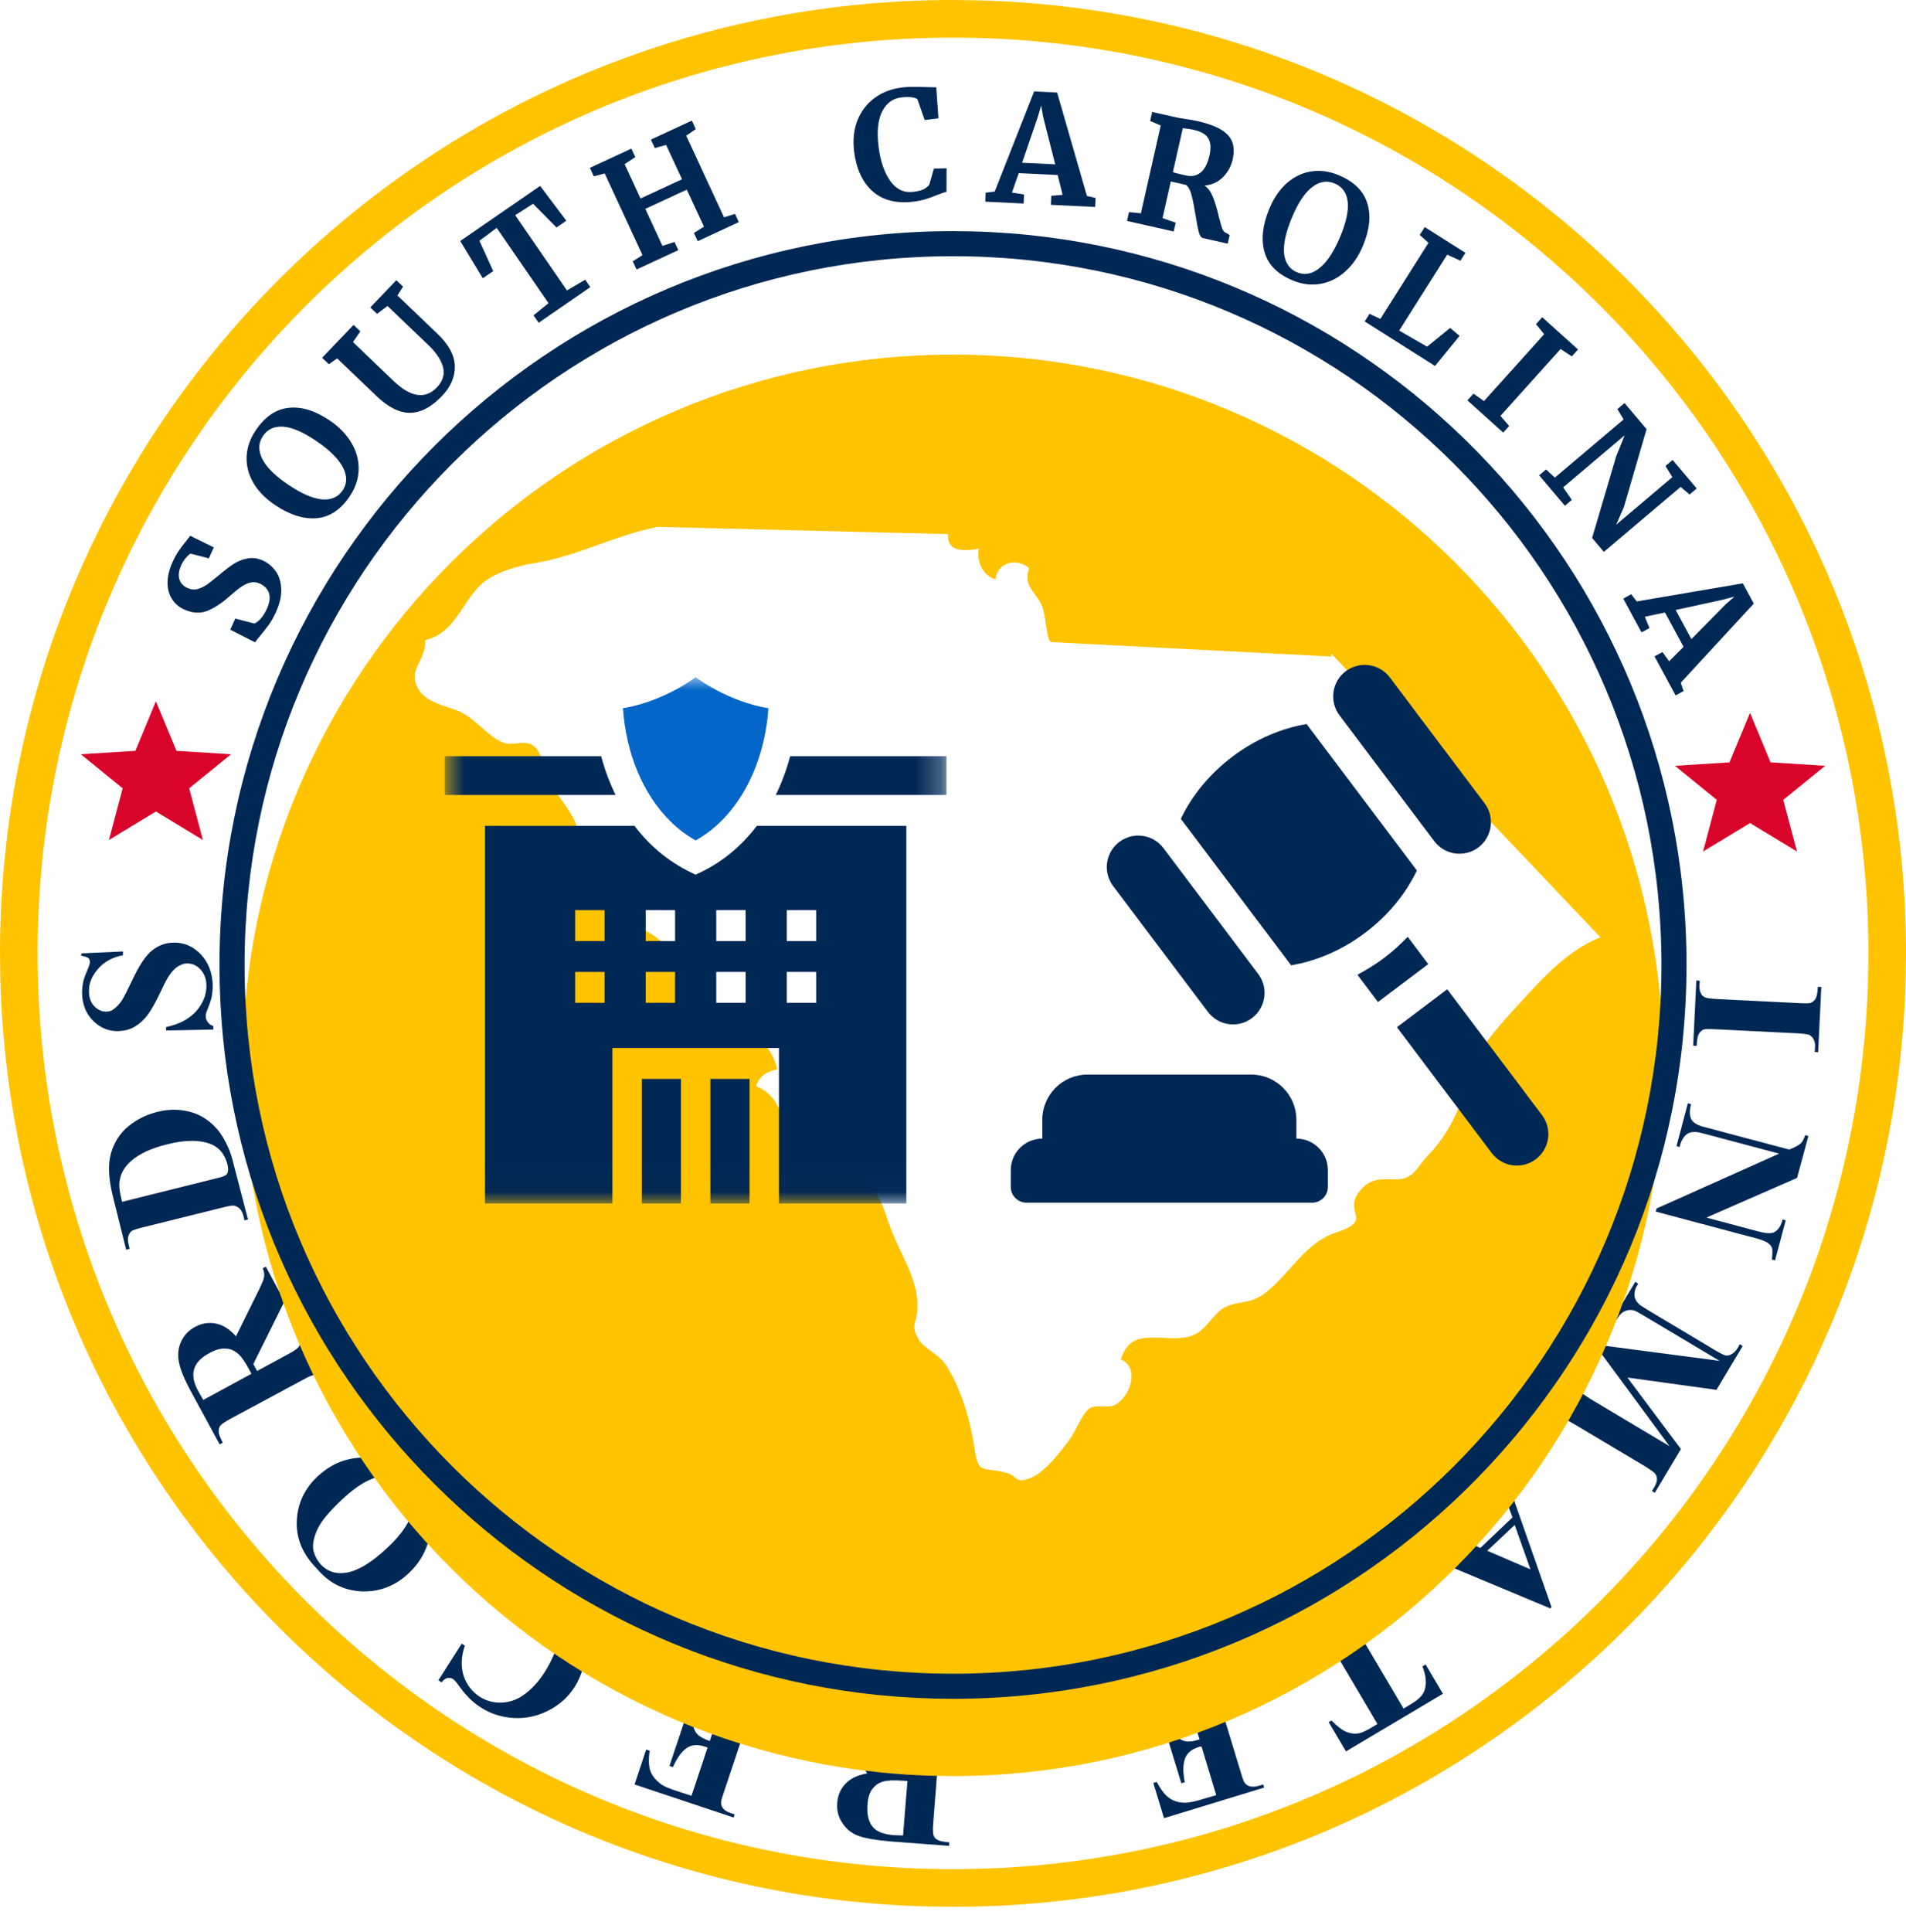
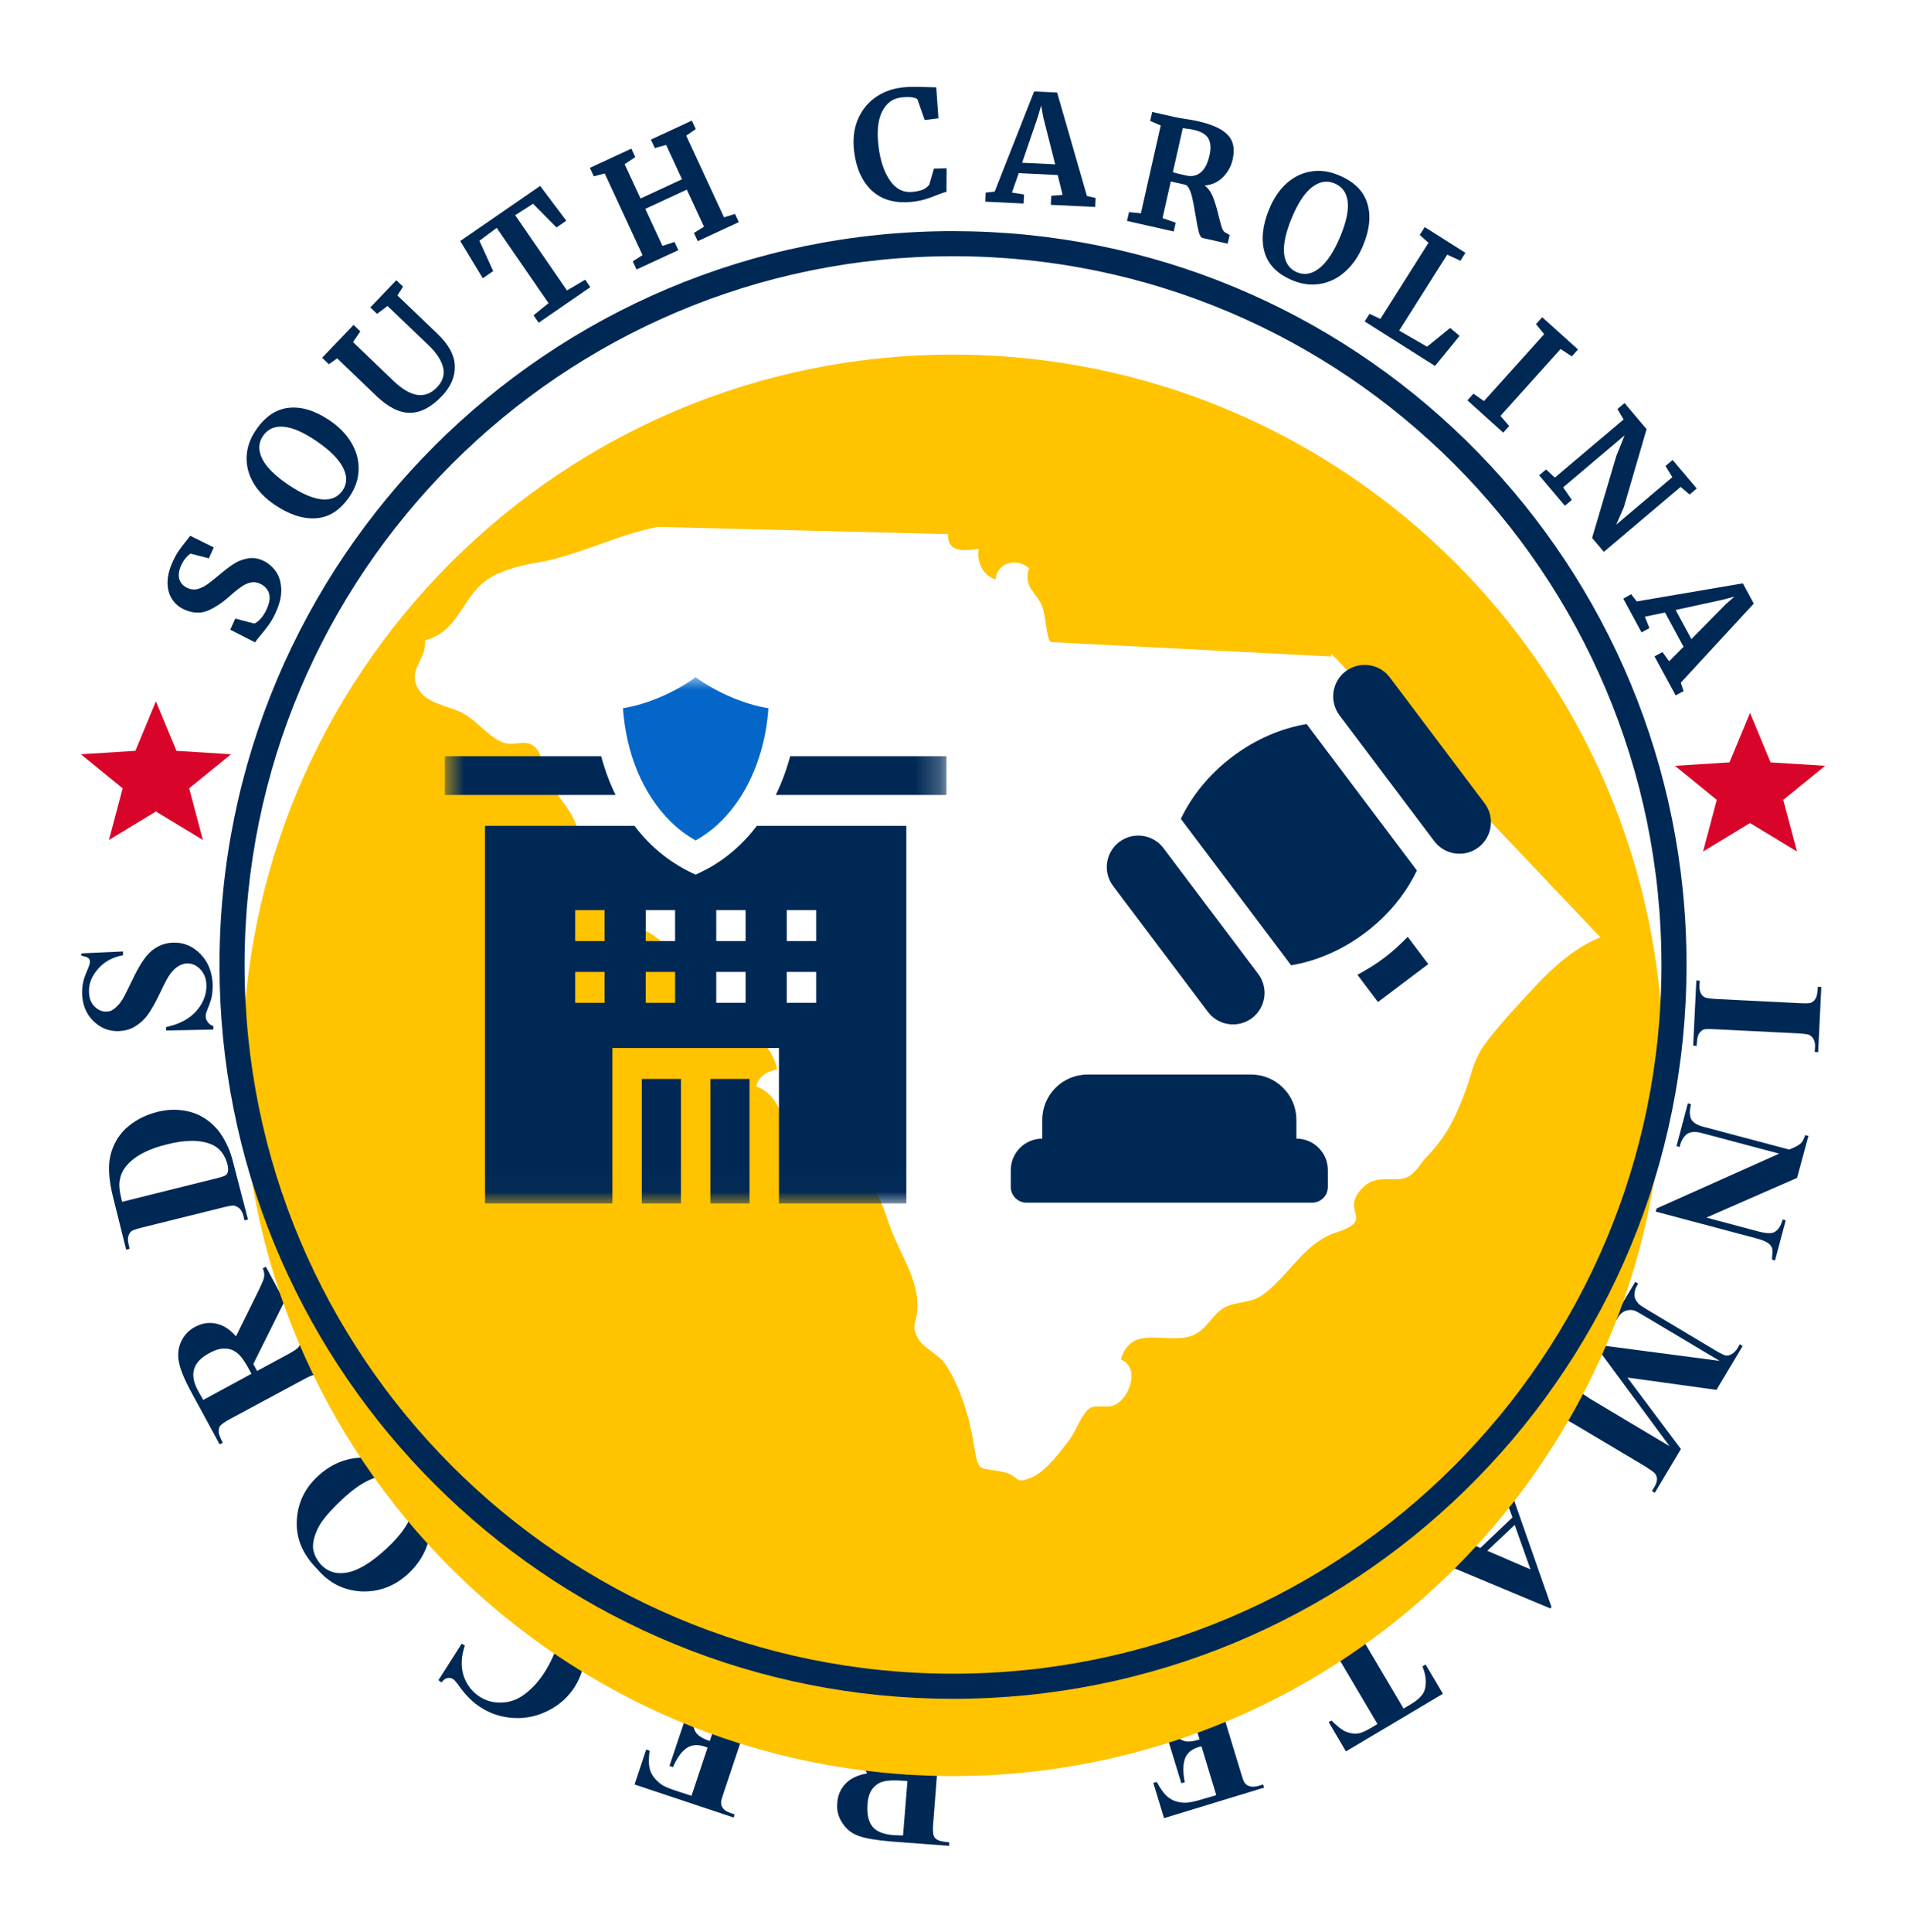
<svg xmlns="http://www.w3.org/2000/svg" width="76" height="77" viewBox="0 0 76 77" fill="none">
  <path d="M76 38C76 58.987 58.987 76 38 76C17.013 76 0 58.987 0 38C0 17.013 17.013 0 38 0C58.987 0 76 17.013 76 38Z" fill="white" />
-   <path d="M74.5 38C74.5 17.842 58.158 1.5 38 1.5C17.842 1.5 1.5 17.842 1.5 38C1.5 58.158 17.842 74.5 38 74.5V76L37.02 75.987C16.812 75.475 0.524 59.188 0.013 38.98L0 38C3.4629e-07 17.013 17.013 3.46311e-07 38 0L38.98 0.013C59.514 0.533 76 17.341 76 38L75.987 38.98C75.467 59.514 58.659 76 38 76V74.5C58.158 74.5 74.5 58.158 74.5 38Z" fill="#FFC300" />
  <path d="M9.212 30.063L7.036 29.926L6.217 27.952L5.398 29.926L3.224 30.063L4.891 31.42L4.344 33.479L6.217 32.344L8.09 33.479L7.543 31.42L9.212 30.063Z" fill="#D90429" />
  <path d="M67.652 41.688L67.514 41.675L67.64 39.077L67.778 39.09L67.765 39.253C67.753 39.404 67.778 39.517 67.828 39.604C67.853 39.667 67.916 39.717 67.991 39.755C68.054 39.78 68.205 39.805 68.456 39.818L71.732 39.981C71.983 39.993 72.146 39.993 72.209 39.968C72.272 39.943 72.334 39.893 72.384 39.818C72.435 39.742 72.46 39.63 72.472 39.492L72.485 39.328L72.623 39.341L72.497 41.939L72.359 41.926L72.372 41.763C72.384 41.613 72.359 41.5 72.309 41.412C72.284 41.349 72.221 41.299 72.146 41.249C72.083 41.224 71.933 41.199 71.681 41.186L68.405 41.023C68.154 41.01 67.991 41.01 67.928 41.035C67.866 41.06 67.803 41.111 67.753 41.186C67.703 41.261 67.677 41.374 67.665 41.512L67.652 41.688Z" fill="#002855" />
  <path d="M71.656 46.947L68.041 48.529L70.112 49.081C70.401 49.157 70.602 49.169 70.728 49.119C70.891 49.044 71.016 48.868 71.079 48.604L71.204 48.642L70.778 50.236L70.652 50.199C70.677 49.985 70.677 49.847 70.665 49.759C70.64 49.684 70.59 49.608 70.502 49.546C70.414 49.483 70.263 49.42 70.037 49.358L66.02 48.291L66.058 48.165L70.941 45.981L67.878 45.165C67.602 45.09 67.401 45.102 67.263 45.203C67.138 45.303 67.05 45.441 67 45.604L66.975 45.717L66.849 45.68L67.301 43.973L67.426 44.01C67.364 44.274 67.364 44.475 67.439 44.613C67.514 44.751 67.69 44.851 67.941 44.914L71.343 45.818L71.493 45.755C71.644 45.692 71.757 45.617 71.82 45.554C71.882 45.492 71.933 45.379 71.983 45.24L72.108 45.278L71.656 46.947Z" fill="#002855" />
  <path d="M64.891 54.905L67.025 57.755L65.983 59.499L65.87 59.424L65.958 59.286C66.033 59.16 66.071 59.047 66.071 58.947C66.071 58.872 66.046 58.809 65.995 58.734C65.958 58.683 65.832 58.596 65.619 58.457L62.795 56.776C62.581 56.65 62.431 56.575 62.368 56.562C62.305 56.55 62.217 56.575 62.142 56.625C62.067 56.675 61.979 56.75 61.903 56.876L61.816 57.014L61.703 56.939L63.033 54.704L63.146 54.78L63.058 54.918C62.983 55.043 62.945 55.156 62.945 55.257C62.945 55.332 62.97 55.395 63.02 55.47C63.058 55.52 63.184 55.608 63.397 55.746L66.573 57.642L63.648 53.675L63.698 53.6L68.569 54.24L65.556 52.445C65.343 52.319 65.217 52.244 65.154 52.232C65.029 52.194 64.916 52.206 64.79 52.257C64.665 52.307 64.552 52.432 64.439 52.633L64.326 52.558L65.205 51.089L65.318 51.165L65.293 51.215C65.23 51.303 65.192 51.403 65.18 51.504C65.167 51.604 65.167 51.692 65.205 51.767C65.23 51.843 65.293 51.918 65.38 52.006C65.405 52.018 65.506 52.093 65.694 52.206L68.405 53.826C68.619 53.951 68.769 54.026 68.832 54.026C68.895 54.039 68.97 54.014 69.058 53.964C69.146 53.914 69.221 53.838 69.297 53.713L69.372 53.575L69.485 53.65L68.443 55.395L64.891 54.905Z" fill="#002855" />
  <path d="M59.029 61.696L60.309 60.478L60.121 59.976C60.058 59.813 59.996 59.688 59.92 59.612C59.82 59.512 59.707 59.474 59.581 59.499C59.506 59.512 59.368 59.612 59.167 59.775L59.079 59.675L60.284 58.533L60.372 58.633C60.259 58.771 60.209 58.934 60.209 59.098C60.209 59.261 60.284 59.549 60.422 59.938L61.866 64.056L61.816 64.106L57.699 62.386C57.309 62.223 57.033 62.148 56.883 62.148C56.77 62.148 56.657 62.198 56.531 62.298L56.443 62.198L58.188 60.541L58.276 60.642L58.201 60.704C58.063 60.842 57.975 60.955 57.962 61.043C57.95 61.106 57.975 61.169 58.025 61.219C58.05 61.257 58.088 61.282 58.138 61.307C58.151 61.319 58.251 61.357 58.414 61.432L59.029 61.696ZM59.305 61.809L61.025 62.549L60.397 60.779L59.305 61.809Z" fill="#002855" />
  <path d="M53.669 69.805L52.979 68.637L53.092 68.575C53.318 68.8 53.506 68.951 53.657 69.014C53.807 69.077 53.971 69.114 54.159 69.089C54.259 69.077 54.41 69.014 54.611 68.901L54.925 68.713L52.966 65.399C52.841 65.186 52.74 65.047 52.69 65.01C52.627 64.972 52.552 64.947 52.464 64.947C52.377 64.947 52.264 64.985 52.138 65.06L52 65.148L51.925 65.035L54.171 63.704L54.247 63.817L54.109 63.905C53.983 63.98 53.895 64.056 53.845 64.144C53.807 64.206 53.795 64.282 53.807 64.37C53.82 64.432 53.883 64.57 54.008 64.784L55.966 68.098L56.28 67.909C56.569 67.734 56.745 67.558 56.807 67.357C56.895 67.081 56.858 66.767 56.719 66.416L56.845 66.34L57.535 67.508L53.669 69.805Z" fill="#002855" />
  <path d="M48.498 71.549L47.908 69.604L47.807 69.629C47.506 69.717 47.318 69.88 47.242 70.118C47.167 70.344 47.167 70.658 47.242 71.035L47.104 71.073L46.339 68.575L46.477 68.537C46.59 68.801 46.715 69.001 46.853 69.152C46.992 69.303 47.142 69.378 47.28 69.403C47.418 69.428 47.606 69.403 47.833 69.328L47.418 67.985C47.343 67.721 47.28 67.57 47.242 67.508C47.205 67.445 47.142 67.42 47.079 67.407C47.004 67.382 46.904 67.395 46.766 67.445L46.477 67.533C46.038 67.671 45.711 67.884 45.498 68.173C45.297 68.462 45.197 68.838 45.209 69.29L45.084 69.328L44.833 67.746L48.95 66.491L48.987 66.617L48.824 66.667C48.686 66.704 48.586 66.767 48.51 66.842C48.46 66.893 48.435 66.968 48.422 67.056C48.41 67.119 48.447 67.269 48.523 67.508L49.477 70.646C49.54 70.859 49.59 70.997 49.615 71.035C49.665 71.11 49.728 71.16 49.803 71.186C49.916 71.223 50.042 71.223 50.205 71.173L50.368 71.123L50.406 71.248L46.414 72.466L45.987 71.06L46.125 71.022C46.301 71.349 46.464 71.562 46.64 71.675C46.803 71.788 47.017 71.851 47.268 71.851C47.406 71.851 47.669 71.8 48.021 71.688L48.498 71.549Z" fill="#002855" />
  <path d="M36.197 70.721L36.31 69.328C36.335 69.064 36.322 68.888 36.297 68.813C36.272 68.738 36.222 68.675 36.134 68.637C36.059 68.587 35.895 68.562 35.669 68.537L35.682 68.399L38.23 68.6L38.218 68.738C37.992 68.725 37.828 68.725 37.741 68.763C37.653 68.801 37.59 68.851 37.552 68.914C37.515 68.976 37.489 69.152 37.464 69.416L37.213 72.641C37.188 72.905 37.201 73.081 37.226 73.156C37.251 73.231 37.301 73.294 37.389 73.332C37.464 73.382 37.628 73.407 37.853 73.432L37.841 73.57L35.531 73.395C34.929 73.344 34.49 73.269 34.226 73.169C33.95 73.068 33.736 72.893 33.586 72.654C33.423 72.416 33.36 72.152 33.385 71.851C33.41 71.487 33.573 71.186 33.849 70.972C34.025 70.834 34.276 70.734 34.577 70.683L33.511 68.901C33.372 68.675 33.272 68.525 33.209 68.474C33.109 68.386 32.996 68.336 32.87 68.324L32.883 68.186L34.452 68.311L35.883 70.696L36.197 70.721ZM36.008 73.156L36.184 70.985L35.971 70.972C35.632 70.947 35.368 70.96 35.205 71.01C35.029 71.06 34.891 71.16 34.778 71.311C34.665 71.462 34.603 71.675 34.59 71.939C34.565 72.315 34.628 72.604 34.791 72.805C34.954 73.006 35.23 73.106 35.632 73.144L36.008 73.156Z" fill="#002855" />
  <path d="M27.573 71.575L28.213 69.654L28.113 69.617C27.812 69.516 27.561 69.541 27.372 69.679C27.172 69.817 26.996 70.068 26.833 70.433L26.695 70.382L27.523 67.909L27.661 67.96C27.599 68.236 27.586 68.474 27.611 68.675C27.649 68.876 27.712 69.027 27.812 69.127C27.912 69.228 28.076 69.315 28.301 69.391L28.741 68.06C28.829 67.796 28.866 67.633 28.866 67.571C28.866 67.508 28.841 67.445 28.791 67.382C28.741 67.32 28.653 67.269 28.515 67.232L28.226 67.131C27.787 66.981 27.398 66.968 27.059 67.081C26.72 67.194 26.431 67.445 26.168 67.822L26.042 67.784L26.758 66.353L30.849 67.721L30.812 67.847L30.649 67.796C30.511 67.746 30.398 67.734 30.297 67.759C30.222 67.771 30.159 67.809 30.096 67.884C30.046 67.935 29.996 68.073 29.908 68.311L28.866 71.424C28.791 71.638 28.753 71.775 28.753 71.826C28.753 71.914 28.766 71.989 28.816 72.052C28.879 72.152 28.992 72.215 29.142 72.265L29.293 72.315L29.255 72.441L25.302 71.123L25.766 69.73L25.904 69.78C25.854 70.144 25.866 70.42 25.942 70.608C26.017 70.796 26.155 70.96 26.356 71.11C26.469 71.198 26.707 71.299 27.071 71.412L27.573 71.575Z" fill="#002855" />
  <path d="M17.482 66.968L18.41 65.512L18.536 65.587C18.385 66.026 18.373 66.428 18.486 66.792C18.611 67.156 18.825 67.432 19.138 67.633C19.402 67.796 19.691 67.872 20.005 67.859C20.318 67.847 20.607 67.746 20.858 67.57C21.184 67.344 21.473 67.031 21.712 66.654C21.95 66.278 22.126 65.901 22.226 65.537C22.327 65.173 22.327 64.834 22.226 64.545C22.126 64.257 21.913 64.018 21.586 63.805C21.323 63.642 21.046 63.541 20.745 63.516C20.456 63.491 20.092 63.541 19.666 63.679L19.892 63.315C20.281 63.215 20.645 63.19 20.971 63.252C21.297 63.303 21.636 63.441 21.975 63.654C22.427 63.943 22.766 64.282 23.005 64.683C23.243 65.085 23.343 65.512 23.318 65.976C23.293 66.428 23.155 66.855 22.917 67.231C22.666 67.633 22.314 67.947 21.875 68.173C21.436 68.399 20.971 68.499 20.494 68.474C20.017 68.449 19.565 68.311 19.163 68.047C18.862 67.859 18.599 67.596 18.348 67.257C18.21 67.056 18.109 66.943 18.059 66.918C17.996 66.88 17.921 66.868 17.846 66.88C17.77 66.893 17.682 66.955 17.607 67.056L17.482 66.968Z" fill="#002855" />
  <path d="M12.649 62.537C12.084 61.972 11.808 61.345 11.833 60.642C11.858 59.939 12.134 59.336 12.674 58.834C13.139 58.407 13.666 58.156 14.268 58.106C15.072 58.031 15.774 58.32 16.39 58.972C17.005 59.625 17.256 60.34 17.143 61.119C17.055 61.734 16.766 62.261 16.289 62.713C15.749 63.215 15.122 63.453 14.419 63.428C13.716 63.391 13.126 63.102 12.649 62.537ZM12.787 62.349C13.101 62.688 13.502 62.776 14.005 62.638C14.419 62.512 14.883 62.211 15.411 61.721C16.038 61.144 16.39 60.604 16.477 60.102C16.54 59.751 16.452 59.449 16.189 59.173C16.013 58.985 15.825 58.872 15.624 58.834C15.36 58.784 15.059 58.834 14.733 58.985C14.394 59.135 14.03 59.399 13.628 59.776C13.151 60.227 12.825 60.604 12.674 60.918C12.524 61.232 12.461 61.508 12.486 61.734C12.524 61.96 12.624 62.16 12.787 62.349Z" fill="#002855" />
  <path d="M10.251 54.642L11.482 53.977C11.72 53.851 11.858 53.751 11.908 53.688C11.958 53.625 11.971 53.55 11.971 53.45C11.971 53.349 11.908 53.211 11.808 53.01L11.933 52.947L13.151 55.194L13.025 55.257C12.912 55.056 12.825 54.931 12.749 54.88C12.674 54.83 12.599 54.805 12.523 54.805C12.448 54.805 12.285 54.88 12.059 55.006L9.21 56.537C8.971 56.663 8.833 56.763 8.783 56.826C8.733 56.889 8.72 56.964 8.72 57.065C8.72 57.153 8.783 57.303 8.883 57.504L8.758 57.567L7.653 55.533C7.364 55.006 7.189 54.592 7.138 54.303C7.076 54.014 7.101 53.738 7.214 53.487C7.327 53.236 7.515 53.023 7.779 52.885C8.105 52.709 8.431 52.684 8.77 52.797C8.984 52.872 9.197 53.023 9.41 53.261L10.327 51.404C10.44 51.165 10.515 51.002 10.527 50.914C10.553 50.789 10.527 50.663 10.477 50.55L10.603 50.487L11.343 51.868L10.101 54.366L10.251 54.642ZM8.105 55.797L10.025 54.755L9.925 54.567C9.762 54.266 9.611 54.052 9.473 53.939C9.335 53.826 9.172 53.751 8.984 53.751C8.795 53.738 8.582 53.801 8.356 53.927C8.017 54.102 7.816 54.316 7.741 54.567C7.666 54.805 7.716 55.106 7.904 55.445L8.105 55.797Z" fill="#002855" />
  <path d="M9.888 48.604L9.749 48.642L9.712 48.479C9.674 48.341 9.624 48.24 9.561 48.177C9.498 48.115 9.423 48.077 9.335 48.052C9.285 48.039 9.122 48.065 8.883 48.127L5.695 48.918C5.444 48.981 5.293 49.031 5.243 49.069C5.193 49.106 5.143 49.182 5.118 49.27C5.093 49.357 5.093 49.47 5.13 49.608L5.168 49.772L5.03 49.809L4.49 47.638C4.352 47.06 4.314 46.571 4.377 46.182C4.465 45.705 4.678 45.303 5.005 44.989C5.344 44.675 5.758 44.45 6.247 44.324C6.586 44.236 6.913 44.211 7.227 44.249C7.54 44.286 7.816 44.374 8.042 44.5C8.268 44.625 8.469 44.788 8.645 44.989C8.821 45.19 8.971 45.441 9.109 45.755C9.172 45.893 9.247 46.119 9.323 46.433L9.888 48.604ZM4.867 47.901L8.645 46.96C8.846 46.91 8.959 46.872 9.009 46.834C9.059 46.797 9.072 46.759 9.084 46.709C9.109 46.633 9.097 46.533 9.072 46.42C8.971 46.019 8.758 45.755 8.444 45.617C8.005 45.428 7.402 45.416 6.637 45.617C6.022 45.767 5.545 45.993 5.218 46.282C4.967 46.508 4.817 46.759 4.779 47.023C4.729 47.211 4.766 47.5 4.867 47.901Z" fill="#002855" />
  <path d="M3.247 37.998L4.904 37.922V38.073C4.49 38.148 4.151 38.337 3.913 38.613C3.662 38.901 3.536 39.203 3.549 39.517C3.549 39.768 3.624 39.968 3.762 40.106C3.9 40.245 4.051 40.32 4.226 40.32C4.339 40.32 4.44 40.295 4.515 40.232C4.628 40.157 4.741 40.044 4.854 39.881C4.929 39.768 5.067 39.492 5.268 39.077C5.544 38.487 5.808 38.086 6.059 37.885C6.31 37.684 6.599 37.571 6.925 37.571C7.339 37.558 7.703 37.722 8.005 38.035C8.306 38.349 8.469 38.763 8.482 39.266C8.482 39.416 8.469 39.567 8.444 39.717C8.419 39.855 8.356 40.031 8.268 40.245C8.218 40.358 8.193 40.458 8.206 40.533C8.206 40.596 8.231 40.659 8.281 40.734C8.331 40.809 8.406 40.86 8.507 40.897V41.035L6.624 41.073V40.935C7.151 40.822 7.553 40.609 7.829 40.295C8.105 39.981 8.231 39.642 8.231 39.291C8.231 39.014 8.143 38.801 7.992 38.638C7.841 38.475 7.666 38.399 7.465 38.399C7.352 38.399 7.239 38.437 7.126 38.5C7.013 38.563 6.913 38.663 6.812 38.788C6.712 38.914 6.586 39.14 6.436 39.466C6.222 39.918 6.034 40.257 5.883 40.458C5.733 40.659 5.557 40.809 5.369 40.922C5.18 41.035 4.967 41.086 4.729 41.098C4.327 41.111 3.988 40.96 3.712 40.684C3.423 40.395 3.285 40.031 3.273 39.592C3.273 39.429 3.285 39.278 3.323 39.115C3.348 39.002 3.398 38.864 3.473 38.688C3.549 38.525 3.586 38.399 3.586 38.337C3.586 38.274 3.561 38.224 3.524 38.186C3.486 38.148 3.385 38.123 3.235 38.086L3.247 37.998Z" fill="#002855" />
  <g filter="url(#filter0_d_4155_12139)">
    <path d="M66.327 38.461C66.327 54.105 53.645 66.788 38 66.788C22.355 66.788 9.673 54.105 9.673 38.461C9.673 22.816 22.355 10.133 38 10.133C53.645 10.133 66.327 22.816 66.327 38.461Z" fill="#FFC300" />
  </g>
  <g clip-path="url(#clip0_4155_12139)">
    <path d="M41.911 25.592C41.72 25.516 41.708 24.544 41.552 24.16C41.319 23.59 40.783 23.397 41.036 22.646C40.536 22.222 39.766 22.404 39.694 23.095C39.204 22.943 38.934 22.416 39.027 21.875C38.461 21.952 37.775 22.043 37.797 21.287L26.223 21C24.562 21.318 23.01 22.172 21.347 22.438C20.765 22.531 19.769 22.773 19.213 23.268C18.402 23.988 18.182 25.212 16.954 25.516C16.991 26.366 16.233 26.659 16.671 27.451C16.975 28 17.753 28.122 18.281 28.34C18.966 28.622 19.461 29.394 20.101 29.609C20.466 29.732 20.891 29.491 21.227 29.698C21.631 29.949 21.59 30.475 21.748 30.854C22.067 31.615 22.676 32.094 22.97 32.858C23.165 33.364 23.212 33.868 23.424 34.372C23.683 34.985 24.041 35.124 24.425 35.565C24.731 35.916 24.696 36.286 24.952 36.619C25.2 36.942 25.702 37.04 26.03 37.263C26.736 37.741 27.21 38.445 27.63 39.193C27.774 39.451 27.936 40.132 28.154 40.322C28.537 40.657 28.787 40.555 29.282 40.731C30.089 41.017 30.831 41.821 30.992 42.624C30.629 42.678 30.254 42.887 30.154 43.294C31.1 43.681 31.076 44.488 31.579 45.222C32.08 45.952 32.998 46.216 33.779 46.616C34.852 47.167 35.031 47.534 35.427 48.719C35.835 49.94 36.659 50.96 36.578 52.207C36.542 52.773 36.294 52.834 36.648 53.413C36.831 53.712 37.462 54.018 37.705 54.386C38.291 55.272 38.663 56.504 38.827 57.545C39.021 58.777 39.025 58.447 40.071 58.684C40.631 58.811 40.423 59.187 41.137 58.886C41.701 58.649 42.33 57.806 42.68 57.329C42.901 57.027 43.157 56.308 43.462 56.123C43.721 55.966 44.162 56.144 44.464 55.992C45.058 55.691 45.466 54.505 44.694 54.184C45.106 52.763 46.488 53.59 47.503 53.246C48.113 53.038 48.351 52.357 48.833 52.11C49.417 51.812 49.875 52.01 50.505 51.491C51.496 50.675 52.079 49.511 53.272 49.124C54.922 48.587 53.34 48.307 54.369 47.307C54.906 46.784 55.595 47.134 56.074 46.933C56.462 46.77 56.617 46.382 56.928 46.063C57.685 45.287 58.089 44.437 58.466 43.387C58.731 42.65 58.747 42.209 59.319 41.468C59.916 40.697 60.593 39.979 61.259 39.269C61.956 38.525 62.855 37.724 63.816 37.36L53.102 26.07C53.077 26.077 53.034 26.084 53.102 26.166L41.911 25.592Z" fill="white" />
  </g>
  <mask id="mask0_4155_12139" style="mask-type:luminance" maskUnits="userSpaceOnUse" x="17" y="26" width="21" height="22">
    <path d="M37.739 26.98H17.739V47.98H37.739V26.98Z" fill="white" />
  </mask>
  <g mask="url(#mask0_4155_12139)">
    <path d="M23.971 30.14H17.739V31.685H24.546C24.307 31.197 24.115 30.68 23.971 30.14Z" fill="#002855" />
    <path d="M31.508 30.14C31.364 30.68 31.171 31.197 30.933 31.685H37.739V30.14H31.508Z" fill="#002855" />
    <path d="M27.986 34.742L27.739 34.862C26.791 34.437 25.959 33.791 25.3 32.915H19.339V47.966H24.419V41.772H31.06V47.966H36.139V32.915H30.179C29.576 33.709 28.833 34.33 27.986 34.742ZM24.107 39.968H22.935V38.737H24.107V39.968ZM24.107 37.507H22.935V36.276H24.107V37.507ZM26.919 39.968H25.747V38.737H26.919V39.968ZM26.919 37.507H25.747V36.276H26.919V37.507ZM29.732 39.968H28.56V38.737H29.732V39.968ZM29.732 37.507H28.56V36.276H29.732V37.507ZM31.372 36.276H32.544V37.507H31.372V36.276ZM31.372 38.737H32.544V39.968H31.372V38.737Z" fill="#002855" />
    <path d="M25.591 43.003H27.153V47.966H25.591V43.003Z" fill="#002855" />
    <path d="M28.325 43.003H29.888V47.966H28.325V43.003Z" fill="#002855" />
    <path d="M25.031 29.525C25.396 31.154 26.314 32.7 27.739 33.497C29.549 32.483 30.503 30.316 30.639 28.227C29.695 28.078 28.599 27.614 27.739 26.994C26.88 27.614 25.783 28.078 24.84 28.227C24.87 28.664 24.934 29.1 25.031 29.525Z" fill="#0466C8" />
  </g>
  <path d="M40.932 47.935H52.32C52.667 47.935 52.948 47.654 52.948 47.307V46.638C52.948 45.944 52.386 45.382 51.692 45.382V44.631C51.692 43.637 50.883 42.828 49.889 42.828H43.363C42.369 42.828 41.56 43.637 41.56 44.631V45.382C40.867 45.382 40.304 45.944 40.304 46.638V47.307C40.304 47.654 40.586 47.935 40.932 47.935Z" fill="#002855" />
  <path d="M48.164 40.33C48.581 40.884 49.369 40.995 49.923 40.577C50.477 40.16 50.587 39.372 50.17 38.818L46.391 33.803C45.973 33.249 45.186 33.138 44.632 33.556C44.078 33.973 43.967 34.761 44.385 35.315L48.164 40.33Z" fill="#002855" />
  <path d="M57.191 33.527C57.609 34.081 58.396 34.192 58.95 33.775C59.504 33.357 59.615 32.57 59.197 32.016L55.418 27C55.001 26.447 54.213 26.336 53.659 26.753C53.105 27.171 52.995 27.958 53.412 28.512L57.191 33.527Z" fill="#002855" />
  <path d="M54.437 37.176C55.365 36.477 56.062 35.608 56.497 34.694L52.1 28.858C51.101 29.025 50.074 29.455 49.145 30.155C48.217 30.854 47.52 31.723 47.085 32.637L51.482 38.473C52.481 38.306 53.508 37.876 54.437 37.176Z" fill="#002855" />
  <path d="M56.132 37.339C55.84 37.637 55.532 37.923 55.192 38.179C54.853 38.435 54.493 38.652 54.126 38.851L54.945 39.938L56.951 38.426L56.132 37.339Z" fill="#002855" />
-   <path d="M57.707 39.429L55.701 40.941L59.48 45.956C59.898 46.51 60.685 46.621 61.239 46.203C61.793 45.786 61.904 44.998 61.486 44.444L57.707 39.429Z" fill="#002855" />
  <path d="M72.776 30.523L70.6 30.386L69.781 28.412L68.961 30.386L66.788 30.523L68.455 31.881L67.908 33.939L69.781 32.804L71.653 33.939L71.106 31.881L72.776 30.523Z" fill="#D90429" />
  <path d="M66.249 38.46C66.248 22.859 53.601 10.212 38 10.212C22.399 10.212 9.752 22.859 9.752 38.46C9.752 54.061 22.399 66.709 38 66.709V67.709L37.245 67.699C21.691 67.305 9.155 54.769 8.761 39.215L8.752 38.46C8.752 22.307 21.846 9.212 38 9.212L38.755 9.222C54.559 9.622 67.248 22.559 67.249 38.46L67.239 39.215C66.839 55.02 53.901 67.709 38 67.709V66.709C53.601 66.709 66.249 54.061 66.249 38.46Z" fill="#002855" />
  <path d="M11.003 24.398C10.914 24.595 10.818 24.764 10.715 24.906C10.612 25.048 10.489 25.204 10.347 25.373C10.254 25.484 10.195 25.561 10.171 25.603L9.181 25.098L9.381 24.655L10.141 24.852C10.213 24.828 10.296 24.764 10.391 24.662C10.486 24.556 10.57 24.424 10.64 24.267C10.75 24.023 10.779 23.817 10.728 23.649C10.674 23.476 10.55 23.346 10.357 23.259C10.229 23.201 10.104 23.189 9.979 23.221C9.852 23.251 9.723 23.313 9.592 23.408C9.458 23.502 9.292 23.637 9.094 23.816C8.819 24.056 8.541 24.234 8.262 24.349C7.98 24.459 7.674 24.441 7.346 24.293C7.142 24.201 6.981 24.065 6.865 23.886C6.745 23.704 6.684 23.488 6.682 23.238C6.679 22.982 6.745 22.703 6.882 22.4C6.962 22.221 7.045 22.07 7.131 21.947C7.219 21.819 7.321 21.685 7.437 21.544C7.505 21.461 7.554 21.397 7.582 21.353L8.525 21.817L8.328 22.254L7.604 22.067C7.556 22.085 7.496 22.137 7.422 22.222C7.345 22.306 7.279 22.408 7.225 22.528C7.127 22.747 7.103 22.936 7.155 23.095C7.204 23.249 7.312 23.363 7.48 23.439C7.615 23.499 7.75 23.512 7.885 23.476C8.021 23.436 8.15 23.374 8.272 23.288C8.39 23.201 8.567 23.059 8.805 22.863C8.995 22.703 9.17 22.572 9.331 22.468C9.491 22.365 9.672 22.295 9.873 22.258C10.07 22.22 10.271 22.246 10.475 22.338C10.676 22.428 10.844 22.565 10.981 22.75C11.119 22.93 11.196 23.162 11.213 23.446C11.232 23.727 11.162 24.044 11.003 24.398Z" fill="#002855" />
  <path d="M13.944 19.782C13.581 20.323 13.139 20.614 12.619 20.655C12.1 20.696 11.548 20.52 10.964 20.127C10.583 19.87 10.294 19.575 10.099 19.241C9.907 18.904 9.818 18.556 9.834 18.195C9.85 17.835 9.97 17.488 10.193 17.157C10.562 16.609 11 16.309 11.508 16.255C12.016 16.197 12.56 16.363 13.14 16.753C13.525 17.012 13.818 17.315 14.019 17.662C14.218 18.004 14.312 18.359 14.3 18.727C14.289 19.095 14.17 19.447 13.944 19.782ZM10.483 17.381C10.3 17.653 10.292 17.956 10.458 18.289C10.624 18.623 10.971 18.967 11.499 19.322C12.02 19.673 12.465 19.867 12.836 19.904C13.205 19.935 13.482 19.814 13.668 19.538C13.848 19.269 13.849 18.964 13.67 18.621C13.487 18.276 13.129 17.924 12.595 17.565C12.077 17.216 11.643 17.03 11.292 17.007C10.938 16.981 10.669 17.105 10.483 17.381Z" fill="#002855" />
  <path d="M17.619 15.789C17.198 16.228 16.776 16.45 16.352 16.453C15.927 16.457 15.48 16.233 15.009 15.782L13.444 14.284L13.114 14.517L12.845 14.259L14.098 12.95L14.367 13.208L14.075 13.634L15.691 15.182C16.379 15.84 16.957 15.925 17.424 15.437C17.654 15.197 17.736 14.935 17.67 14.651C17.602 14.364 17.407 14.066 17.086 13.759L15.452 12.195L15.035 12.51L14.766 12.253L15.803 11.169L16.072 11.426L15.846 11.775L17.45 13.31C17.901 13.742 18.129 14.171 18.136 14.598C18.145 15.022 17.973 15.419 17.619 15.789Z" fill="#002855" />
  <path d="M19.806 9.084L19.116 9.596L19.666 10.805L19.251 11.091L18.351 9.606L21.538 7.41L22.581 8.797L22.191 9.066L21.256 8.122L20.542 8.577L22.608 11.576L23.334 11.149L23.538 11.445L21.478 12.865L21.274 12.568L21.872 12.083L19.806 9.084Z" fill="#002855" />
  <path d="M24.112 6.913L23.676 7.028L23.52 6.691L25.175 5.924L25.331 6.262L24.907 6.544L25.54 7.911L27.195 7.145L26.562 5.778L26.11 5.901L25.953 5.564L27.587 4.807L27.743 5.145L27.362 5.407L28.87 8.663L29.309 8.526L29.46 8.853L27.821 9.612L27.67 9.285L28.07 9.034L27.386 7.558L25.731 8.325L26.414 9.8L26.897 9.643L27.048 9.97L25.382 10.741L25.231 10.415L25.619 10.168L24.112 6.913Z" fill="#002855" />
  <path d="M36.422 8.038C35.747 8.122 35.206 7.985 34.799 7.629C34.392 7.268 34.145 6.738 34.058 6.04C34.001 5.579 34.045 5.167 34.189 4.802C34.337 4.433 34.564 4.135 34.87 3.908C35.176 3.68 35.538 3.541 35.955 3.489C36.13 3.467 36.3 3.458 36.465 3.462C36.631 3.462 36.827 3.466 37.053 3.474C37.223 3.481 37.316 3.483 37.332 3.481L37.419 4.716L36.871 4.784L36.581 3.955C36.532 3.917 36.452 3.891 36.341 3.876C36.231 3.862 36.092 3.865 35.925 3.886C35.588 3.927 35.336 4.118 35.168 4.457C35.004 4.792 34.959 5.255 35.032 5.846C35.103 6.418 35.258 6.872 35.497 7.21C35.736 7.547 36.042 7.692 36.416 7.646C36.594 7.624 36.729 7.591 36.821 7.547C36.915 7.499 36.993 7.439 37.052 7.367L37.238 6.722L37.744 6.707L37.74 7.645C37.657 7.663 37.576 7.689 37.495 7.724C37.419 7.753 37.37 7.771 37.351 7.778C37.198 7.841 37.053 7.893 36.917 7.934C36.785 7.979 36.62 8.013 36.422 8.038Z" fill="#002855" />
  <path d="M41.235 3.645L42.152 3.689L43.341 7.813L43.686 7.89L43.669 8.249L41.901 8.164L41.918 7.804L42.37 7.766L42.174 6.976L40.622 6.901L40.35 7.675L40.833 7.752L40.816 8.112L39.288 8.038L39.299 7.678L39.662 7.636L41.235 3.645ZM41.6 4.678L41.515 4.205L41.378 4.673L40.756 6.487L42.075 6.55L41.6 4.678Z" fill="#002855" />
  <path d="M45.018 8.455L45.493 8.501L46.283 5.001L45.862 4.82L45.943 4.463L46.791 4.654C46.865 4.671 46.948 4.687 47.038 4.704C47.129 4.72 47.198 4.732 47.246 4.738C47.453 4.768 47.622 4.798 47.755 4.828C48.157 4.919 48.469 5.033 48.693 5.169C48.916 5.306 49.064 5.47 49.135 5.662C49.206 5.855 49.211 6.088 49.15 6.361C49.089 6.63 48.96 6.863 48.764 7.061C48.568 7.259 48.323 7.37 48.031 7.394C48.172 7.495 48.283 7.648 48.365 7.851C48.446 8.053 48.523 8.311 48.596 8.623C48.651 8.836 48.694 8.991 48.725 9.088C48.761 9.182 48.803 9.241 48.852 9.264L49.031 9.366L48.953 9.712L47.959 9.487C47.896 9.473 47.844 9.396 47.802 9.255C47.764 9.111 47.722 8.891 47.674 8.593C47.618 8.244 47.563 7.969 47.51 7.768C47.457 7.568 47.382 7.434 47.286 7.368L46.684 7.232L46.354 8.695L46.879 8.875L46.8 9.226L44.938 8.806L45.018 8.455ZM47.303 6.996C47.525 7.046 47.717 7.005 47.878 6.873C48.039 6.742 48.155 6.516 48.227 6.196C48.292 5.911 48.277 5.686 48.183 5.521C48.093 5.358 47.897 5.242 47.597 5.174C47.487 5.149 47.392 5.134 47.312 5.128C47.236 5.119 47.186 5.112 47.163 5.107L46.767 6.863C46.812 6.881 46.924 6.911 47.104 6.951L47.303 6.996Z" fill="#002855" />
  <path d="M51.541 11.176C50.939 10.926 50.566 10.551 50.423 10.05C50.28 9.549 50.343 8.974 50.612 8.323C50.788 7.898 51.021 7.557 51.309 7.3C51.601 7.044 51.926 6.888 52.282 6.833C52.639 6.777 53.002 6.826 53.371 6.979C53.981 7.231 54.362 7.601 54.515 8.089C54.673 8.575 54.619 9.141 54.351 9.787C54.173 10.216 53.934 10.563 53.634 10.828C53.339 11.091 53.009 11.254 52.646 11.315C52.283 11.377 51.915 11.331 51.541 11.176ZM53.209 7.308C52.906 7.182 52.607 7.234 52.313 7.463C52.019 7.691 51.751 8.1 51.507 8.687C51.267 9.267 51.165 9.743 51.202 10.113C51.245 10.481 51.419 10.729 51.726 10.856C52.025 10.98 52.325 10.92 52.625 10.677C52.927 10.429 53.201 10.008 53.447 9.413C53.686 8.837 53.782 8.374 53.736 8.026C53.691 7.674 53.516 7.435 53.209 7.308Z" fill="#002855" />
  <path d="M56.96 9.678L56.611 9.365L56.81 9.051L58.432 10.077L58.233 10.392L57.705 10.15L55.79 13.177L56.904 13.818L57.823 13.071L58.199 13.387L57.22 14.586L54.416 12.812L54.609 12.508L55.041 12.71L56.96 9.678Z" fill="#002855" />
  <path d="M61.573 13.319L61.246 12.92L61.495 12.644L62.922 13.928L62.673 14.205L62.228 13.91L59.828 16.576L60.176 16.979L59.939 17.242L58.512 15.957L58.753 15.69L59.172 15.986L61.573 13.319Z" fill="#002855" />
  <path d="M64.739 16.718L64.493 16.305L64.777 16.065L65.656 17.105L64.749 20.214L64.444 20.912L66.684 19.018L66.41 18.573L66.694 18.333L67.655 19.469L67.371 19.71L67.013 19.407L63.953 21.995L63.484 21.441L64.446 18.183L64.78 17.351L62.329 19.424L62.674 19.925L62.399 20.158L61.373 18.944L61.648 18.711L61.999 19.035L64.739 16.718Z" fill="#002855" />
  <path d="M69.493 23.25L69.93 24.057L67.019 27.21L67.132 27.545L66.815 27.716L65.972 26.16L66.289 25.989L66.556 26.356L67.13 25.779L66.39 24.412L65.587 24.581L65.771 25.034L65.455 25.205L64.726 23.86L65.04 23.683L65.264 23.971L69.493 23.25ZM68.799 24.097L69.159 23.779L68.688 23.904L66.814 24.312L67.442 25.473L68.799 24.097Z" fill="#002855" />
  <defs>
    <filter id="filter0_d_4155_12139" x="5.673" y="10.133" width="64.654" height="64.654" filterUnits="userSpaceOnUse" color-interpolation-filters="sRGB">
      <feFlood flood-opacity="0" result="BackgroundImageFix" />
      <feColorMatrix in="SourceAlpha" type="matrix" values="0 0 0 0 0 0 0 0 0 0 0 0 0 0 0 0 0 0 127 0" result="hardAlpha" />
      <feOffset dy="4" />
      <feGaussianBlur stdDeviation="2" />
      <feComposite in2="hardAlpha" operator="out" />
      <feColorMatrix type="matrix" values="0 0 0 0 0 0 0 0 0 0 0 0 0 0 0 0 0 0 0.25 0" />
      <feBlend mode="normal" in2="BackgroundImageFix" result="effect1_dropShadow_4155_12139" />
      <feBlend mode="normal" in="SourceGraphic" in2="effect1_dropShadow_4155_12139" result="shape" />
    </filter>
    <clipPath id="clip0_4155_12139">
      <rect width="47.281" height="38" fill="white" transform="translate(16.535 21)" />
    </clipPath>
  </defs>
</svg>